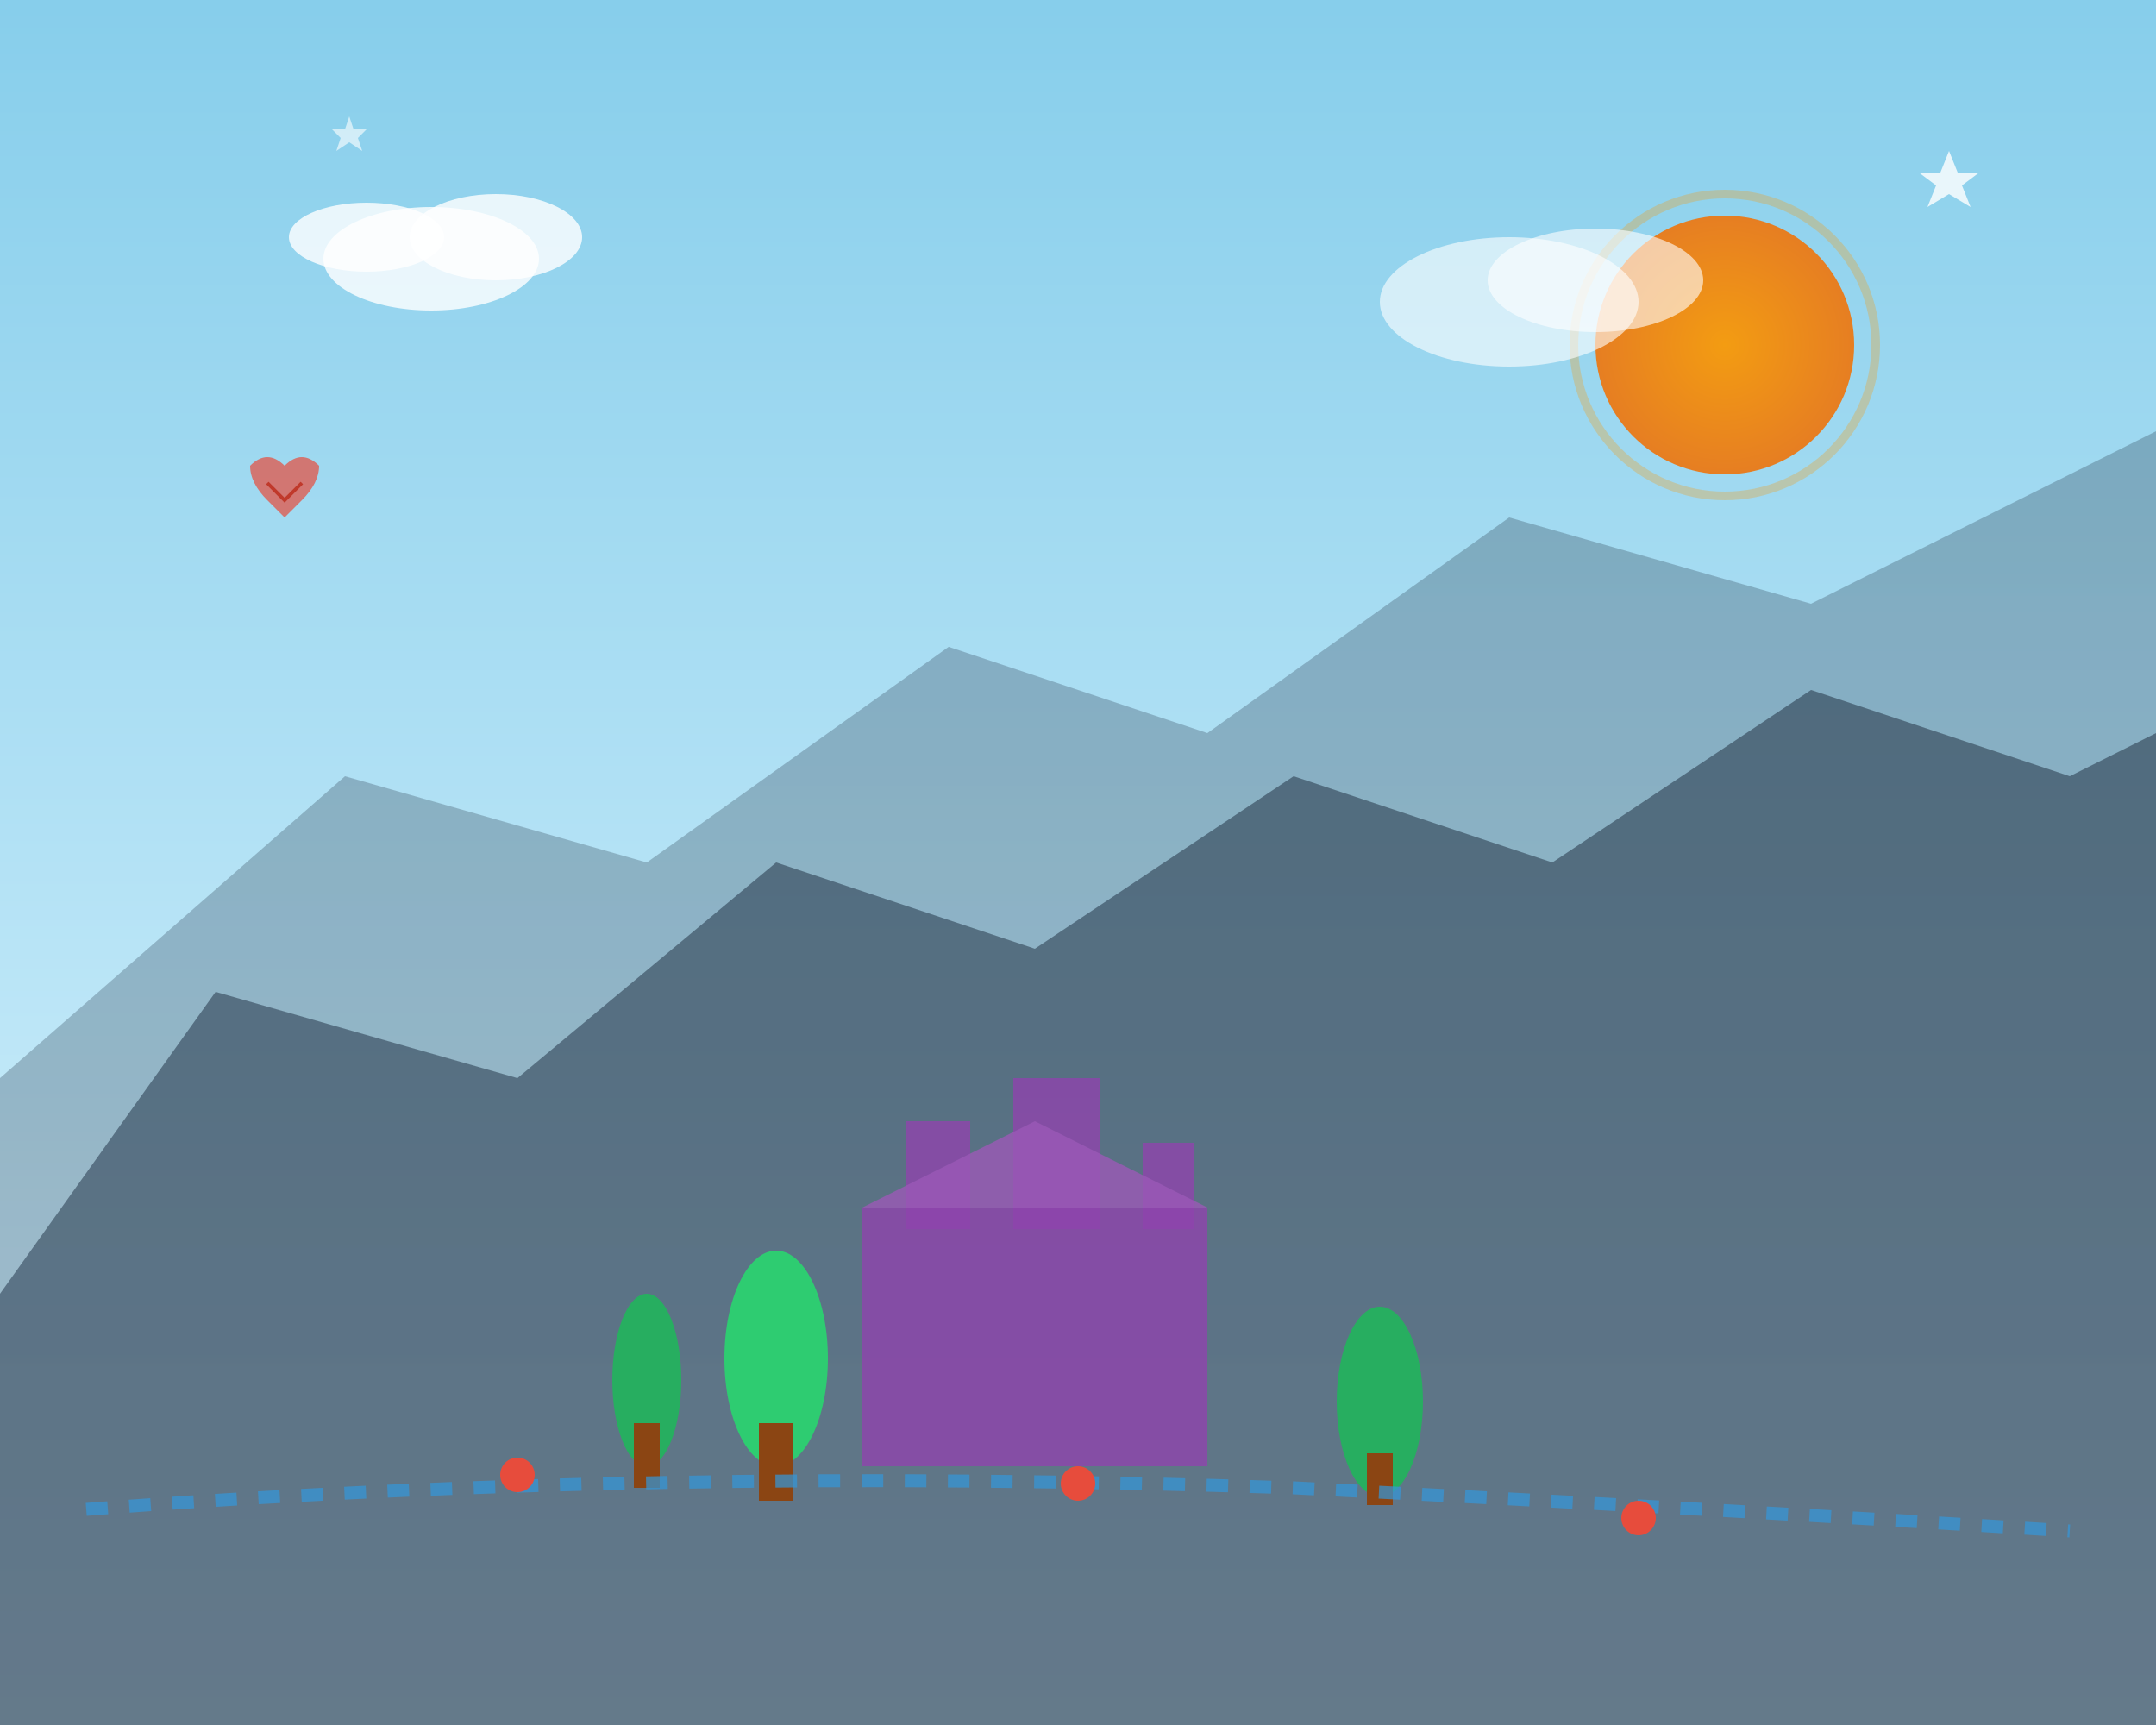
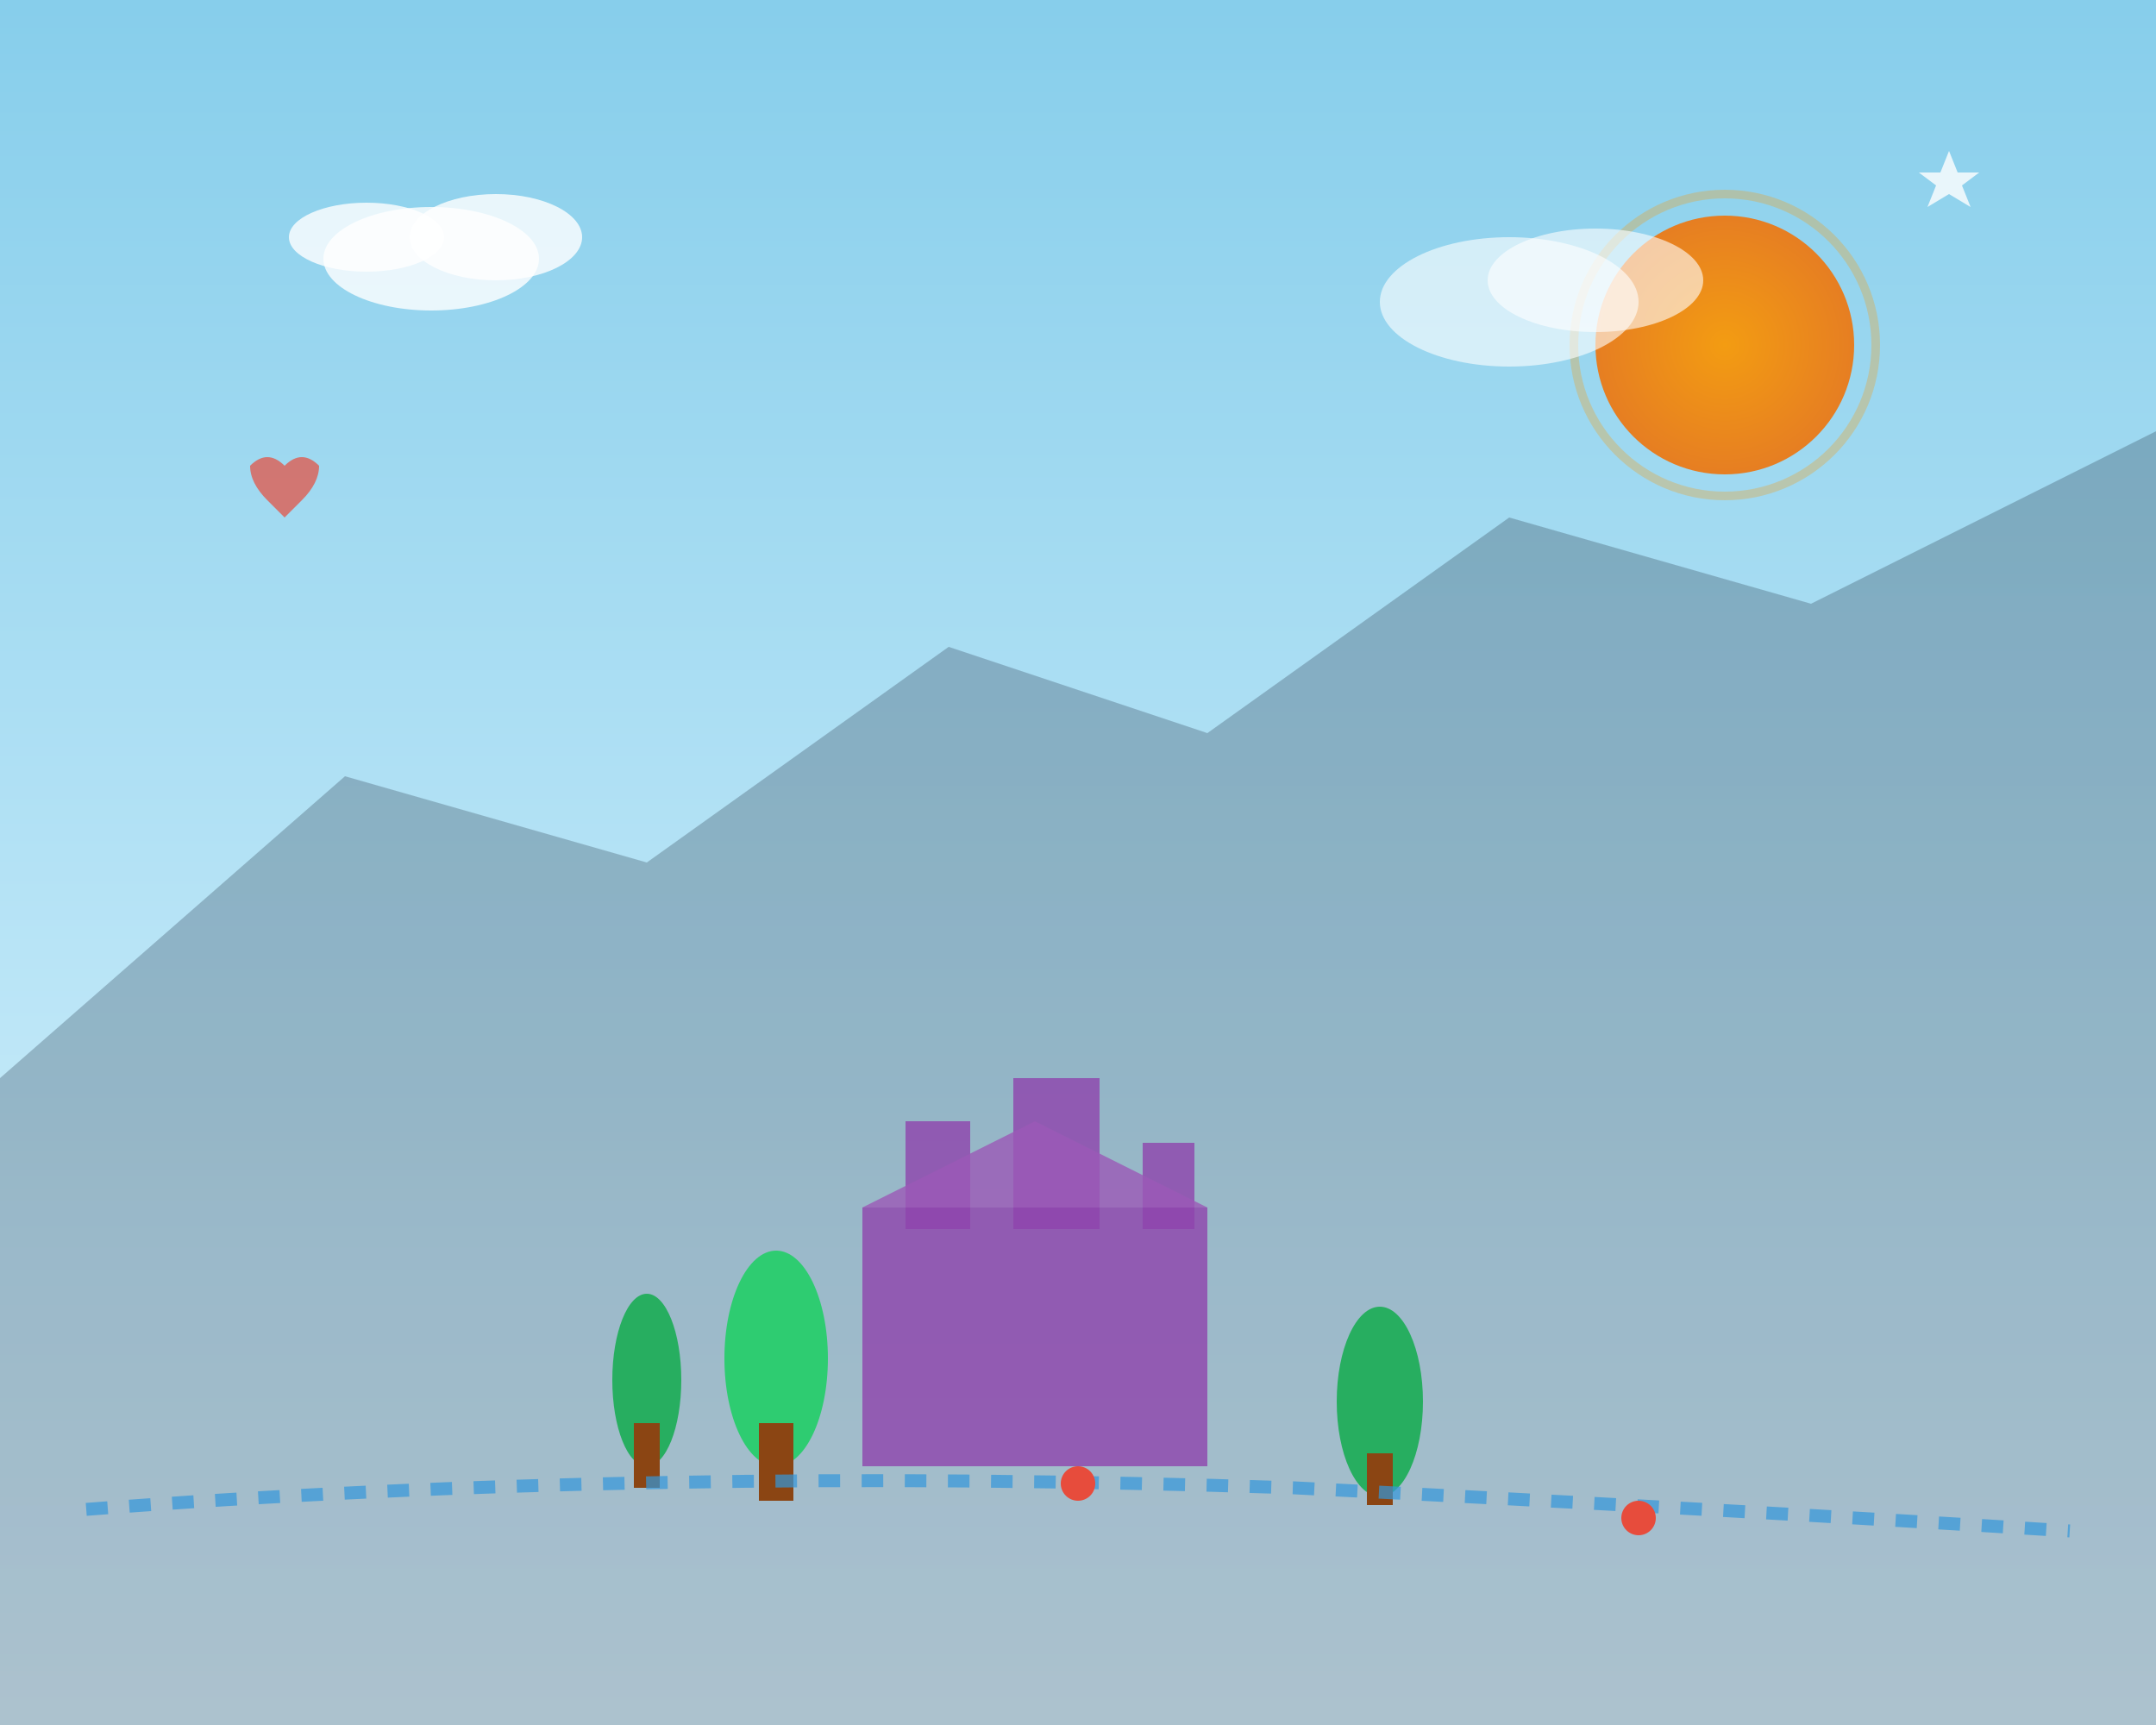
<svg xmlns="http://www.w3.org/2000/svg" width="500" height="400" viewBox="0 0 500 400">
  <rect x="0" y="0" width="500" height="400" fill="#333333" stroke="none" />
  <defs>
    <linearGradient id="skyGradient" x1="0%" y1="0%" x2="0%" y2="100%">
      <stop offset="0%" style="stop-color:#87CEEB;stop-opacity:1" />
      <stop offset="100%" style="stop-color:#E0F6FF;stop-opacity:1" />
    </linearGradient>
    <linearGradient id="mountainGradient" x1="0%" y1="0%" x2="0%" y2="100%">
      <stop offset="0%" style="stop-color:#2c3e50;stop-opacity:1" />
      <stop offset="100%" style="stop-color:#34495e;stop-opacity:1" />
    </linearGradient>
    <radialGradient id="sunGradient" cx="50%" cy="50%" r="50%">
      <stop offset="0%" style="stop-color:#f39c12;stop-opacity:1" />
      <stop offset="100%" style="stop-color:#e67e22;stop-opacity:1" />
    </radialGradient>
  </defs>
  <rect width="500" height="400" fill="url(#skyGradient)" />
  <circle cx="400" cy="80" r="30" fill="url(#sunGradient)" />
  <circle cx="400" cy="80" r="35" fill="none" stroke="#f39c12" stroke-width="2" opacity="0.3" />
  <ellipse cx="100" cy="60" rx="25" ry="12" fill="white" opacity="0.8" />
  <ellipse cx="115" cy="55" rx="20" ry="10" fill="white" opacity="0.8" />
  <ellipse cx="85" cy="55" rx="18" ry="8" fill="white" opacity="0.8" />
  <ellipse cx="350" cy="70" rx="30" ry="15" fill="white" opacity="0.6" />
  <ellipse cx="370" cy="65" rx="25" ry="12" fill="white" opacity="0.6" />
  <path d="M0 250 L80 180 L150 200 L220 150 L280 170 L350 120 L420 140 L500 100 L500 400 L0 400 Z" fill="url(#mountainGradient)" opacity="0.3" />
-   <path d="M0 300 L50 230 L120 250 L180 200 L240 220 L300 180 L360 200 L420 160 L480 180 L500 170 L500 400 L0 400 Z" fill="url(#mountainGradient)" opacity="0.6" />
  <rect x="200" y="280" width="80" height="60" fill="#8e44ad" opacity="0.8" />
  <rect x="210" y="260" width="15" height="25" fill="#8e44ad" opacity="0.8" />
  <rect x="235" y="250" width="20" height="35" fill="#8e44ad" opacity="0.8" />
  <rect x="265" y="265" width="12" height="20" fill="#8e44ad" opacity="0.8" />
  <polygon points="200,280 240,260 280,280" fill="#9b59b6" opacity="0.8" />
  <ellipse cx="150" cy="320" rx="8" ry="20" fill="#27ae60" />
  <rect x="147" y="330" width="6" height="15" fill="#8b4513" />
  <ellipse cx="180" cy="315" rx="12" ry="25" fill="#2ecc71" />
  <rect x="176" y="330" width="8" height="18" fill="#8b4513" />
  <ellipse cx="320" cy="325" rx="10" ry="22" fill="#27ae60" />
  <rect x="317" y="337" width="6" height="12" fill="#8b4513" />
  <g transform="translate(50, 100) scale(0.8)">
    <path d="M30 10 Q25 5 20 10 Q15 5 10 10 Q10 15 15 20 L20 25 L25 20 Q30 15 30 10 Z" fill="#e74c3c" opacity="0.7" />
-     <path d="M15 15 L20 20 L25 15" stroke="#c0392b" stroke-width="1" fill="none" />
  </g>
  <polygon points="450,40 452,35 454,40 459,40 455,43 457,48 452,45 447,48 449,43 445,40" fill="white" opacity="0.8" />
-   <polygon points="80,30 81,27 82,30 85,30 83,32 84,35 81,33 78,35 79,32 77,30" fill="white" opacity="0.6" />
  <path d="M20 350 Q150 340 300 345 Q400 350 480 355" stroke="#3498db" stroke-width="3" stroke-dasharray="5,5" fill="none" opacity="0.7" />
-   <circle cx="120" cy="342" r="4" fill="#e74c3c" />
  <circle cx="250" cy="344" r="4" fill="#e74c3c" />
  <circle cx="380" cy="352" r="4" fill="#e74c3c" />
</svg>